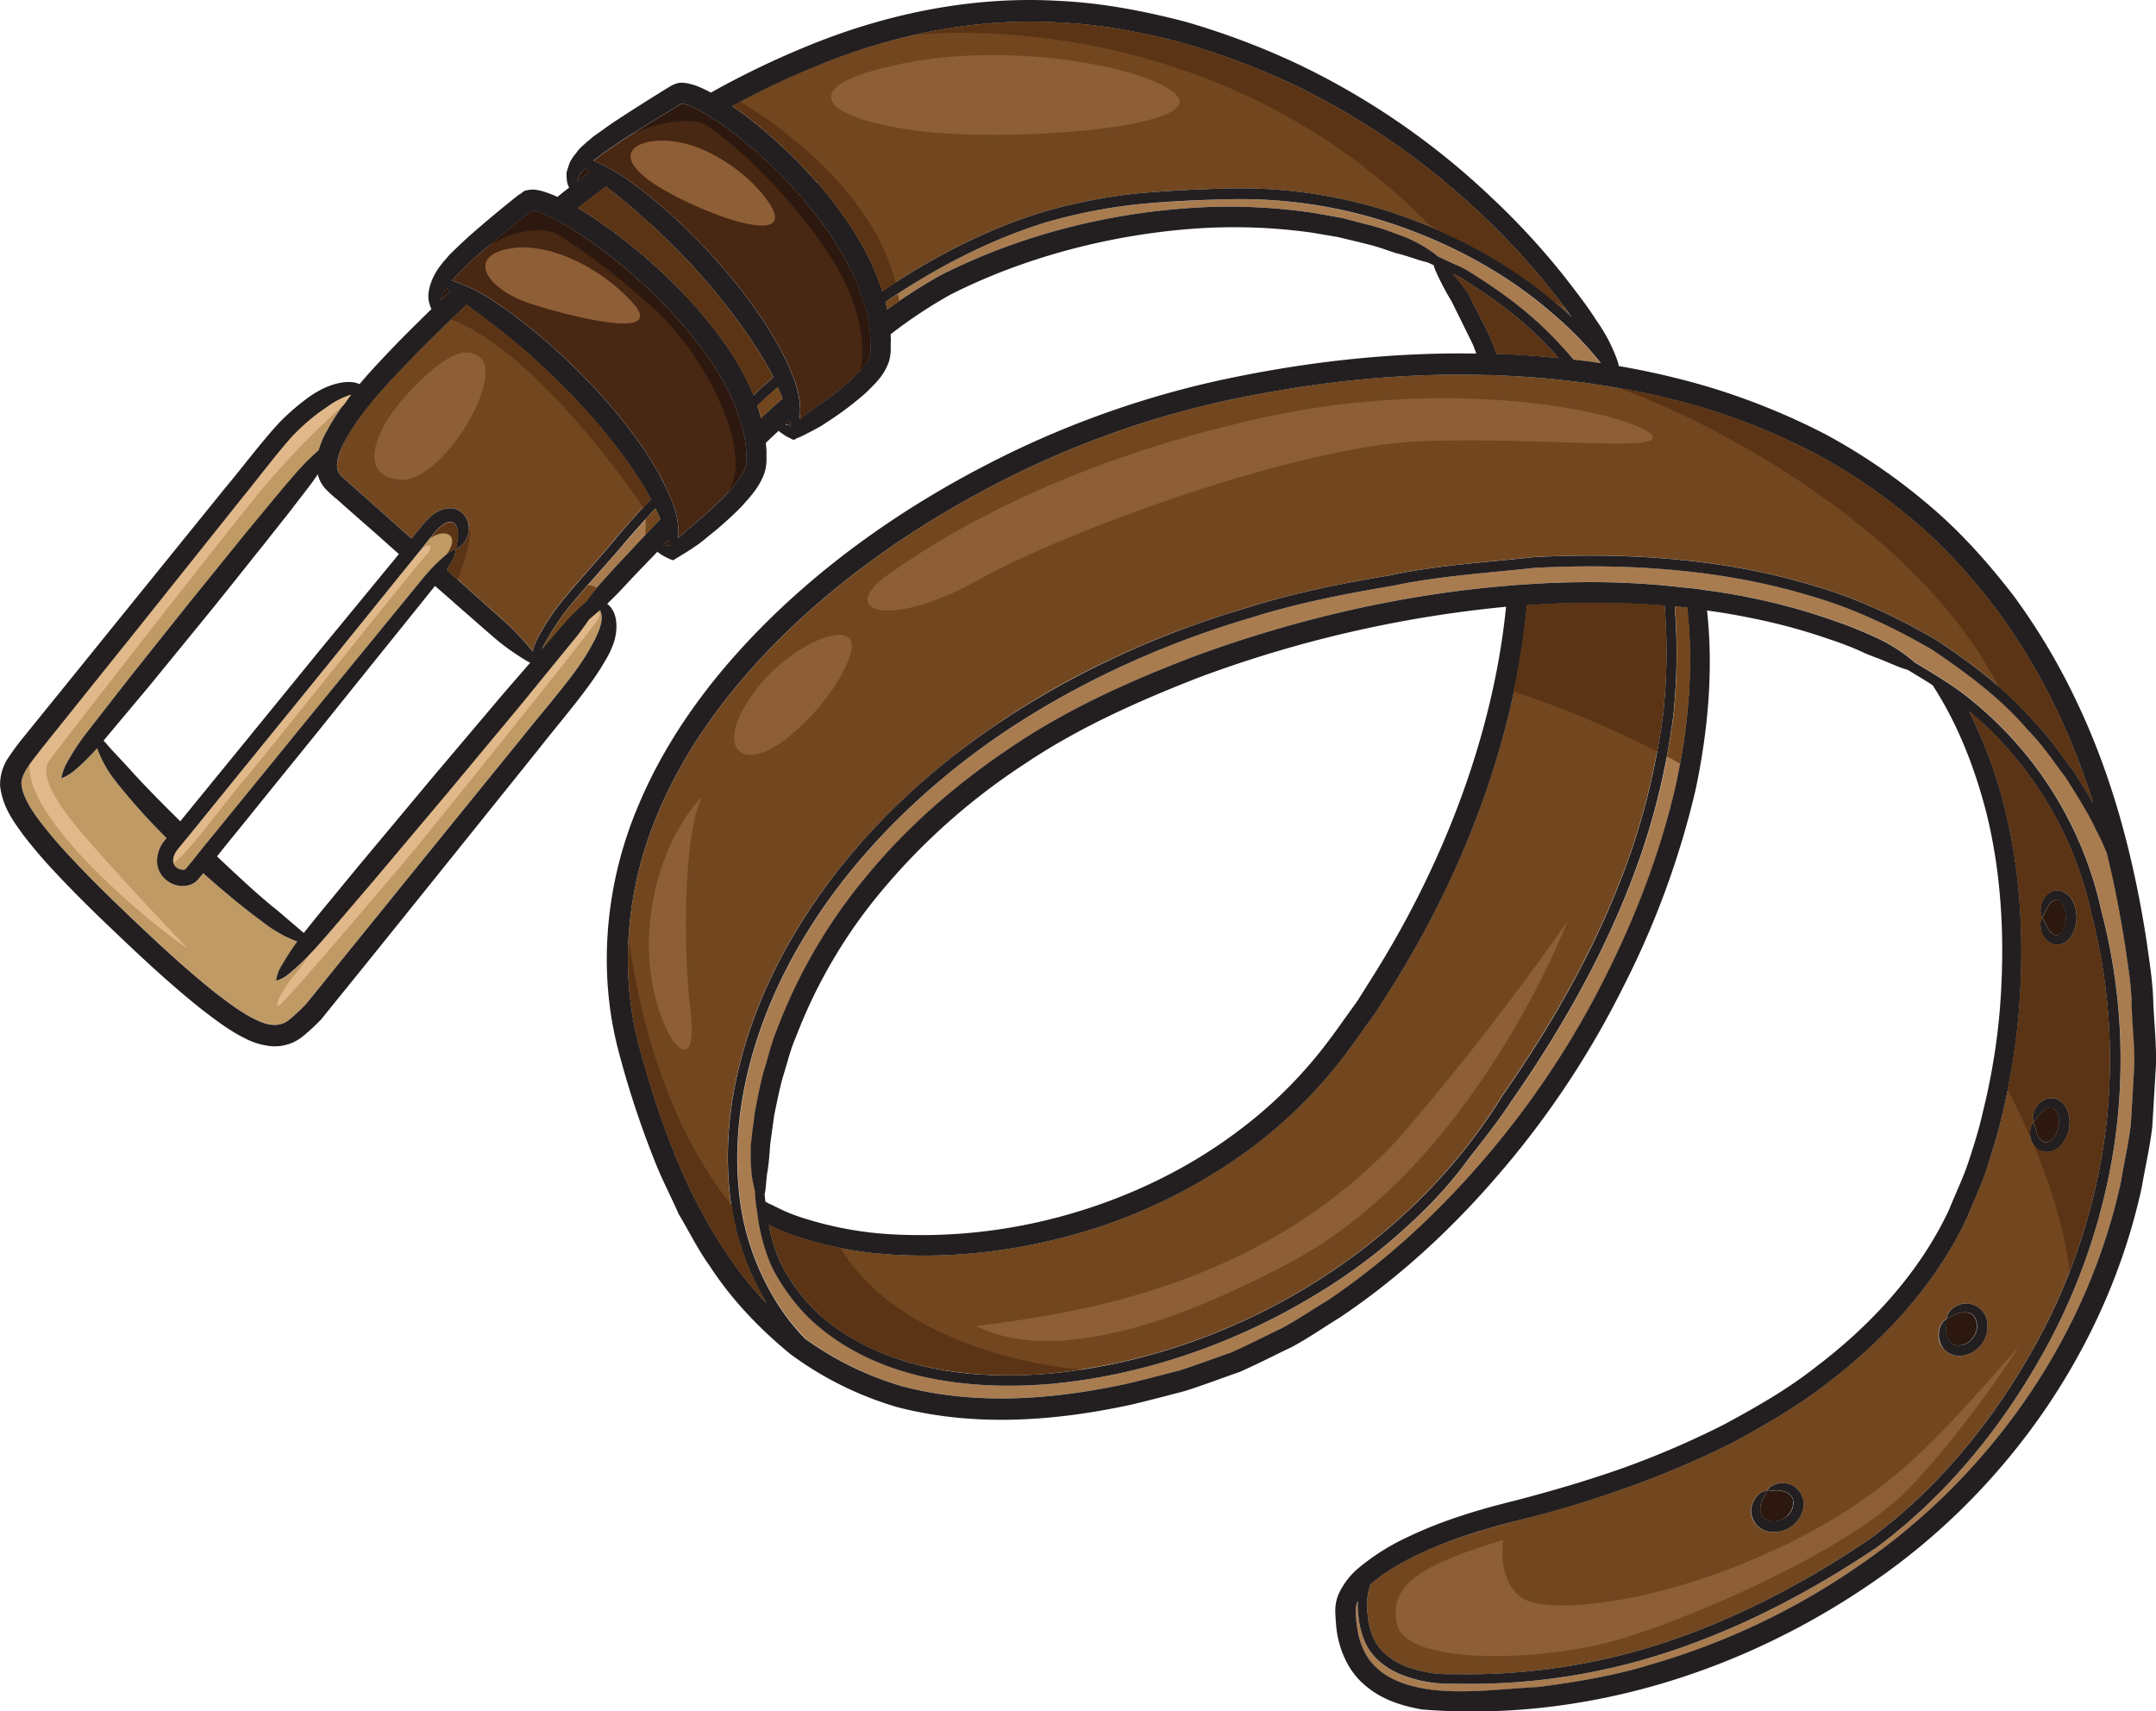
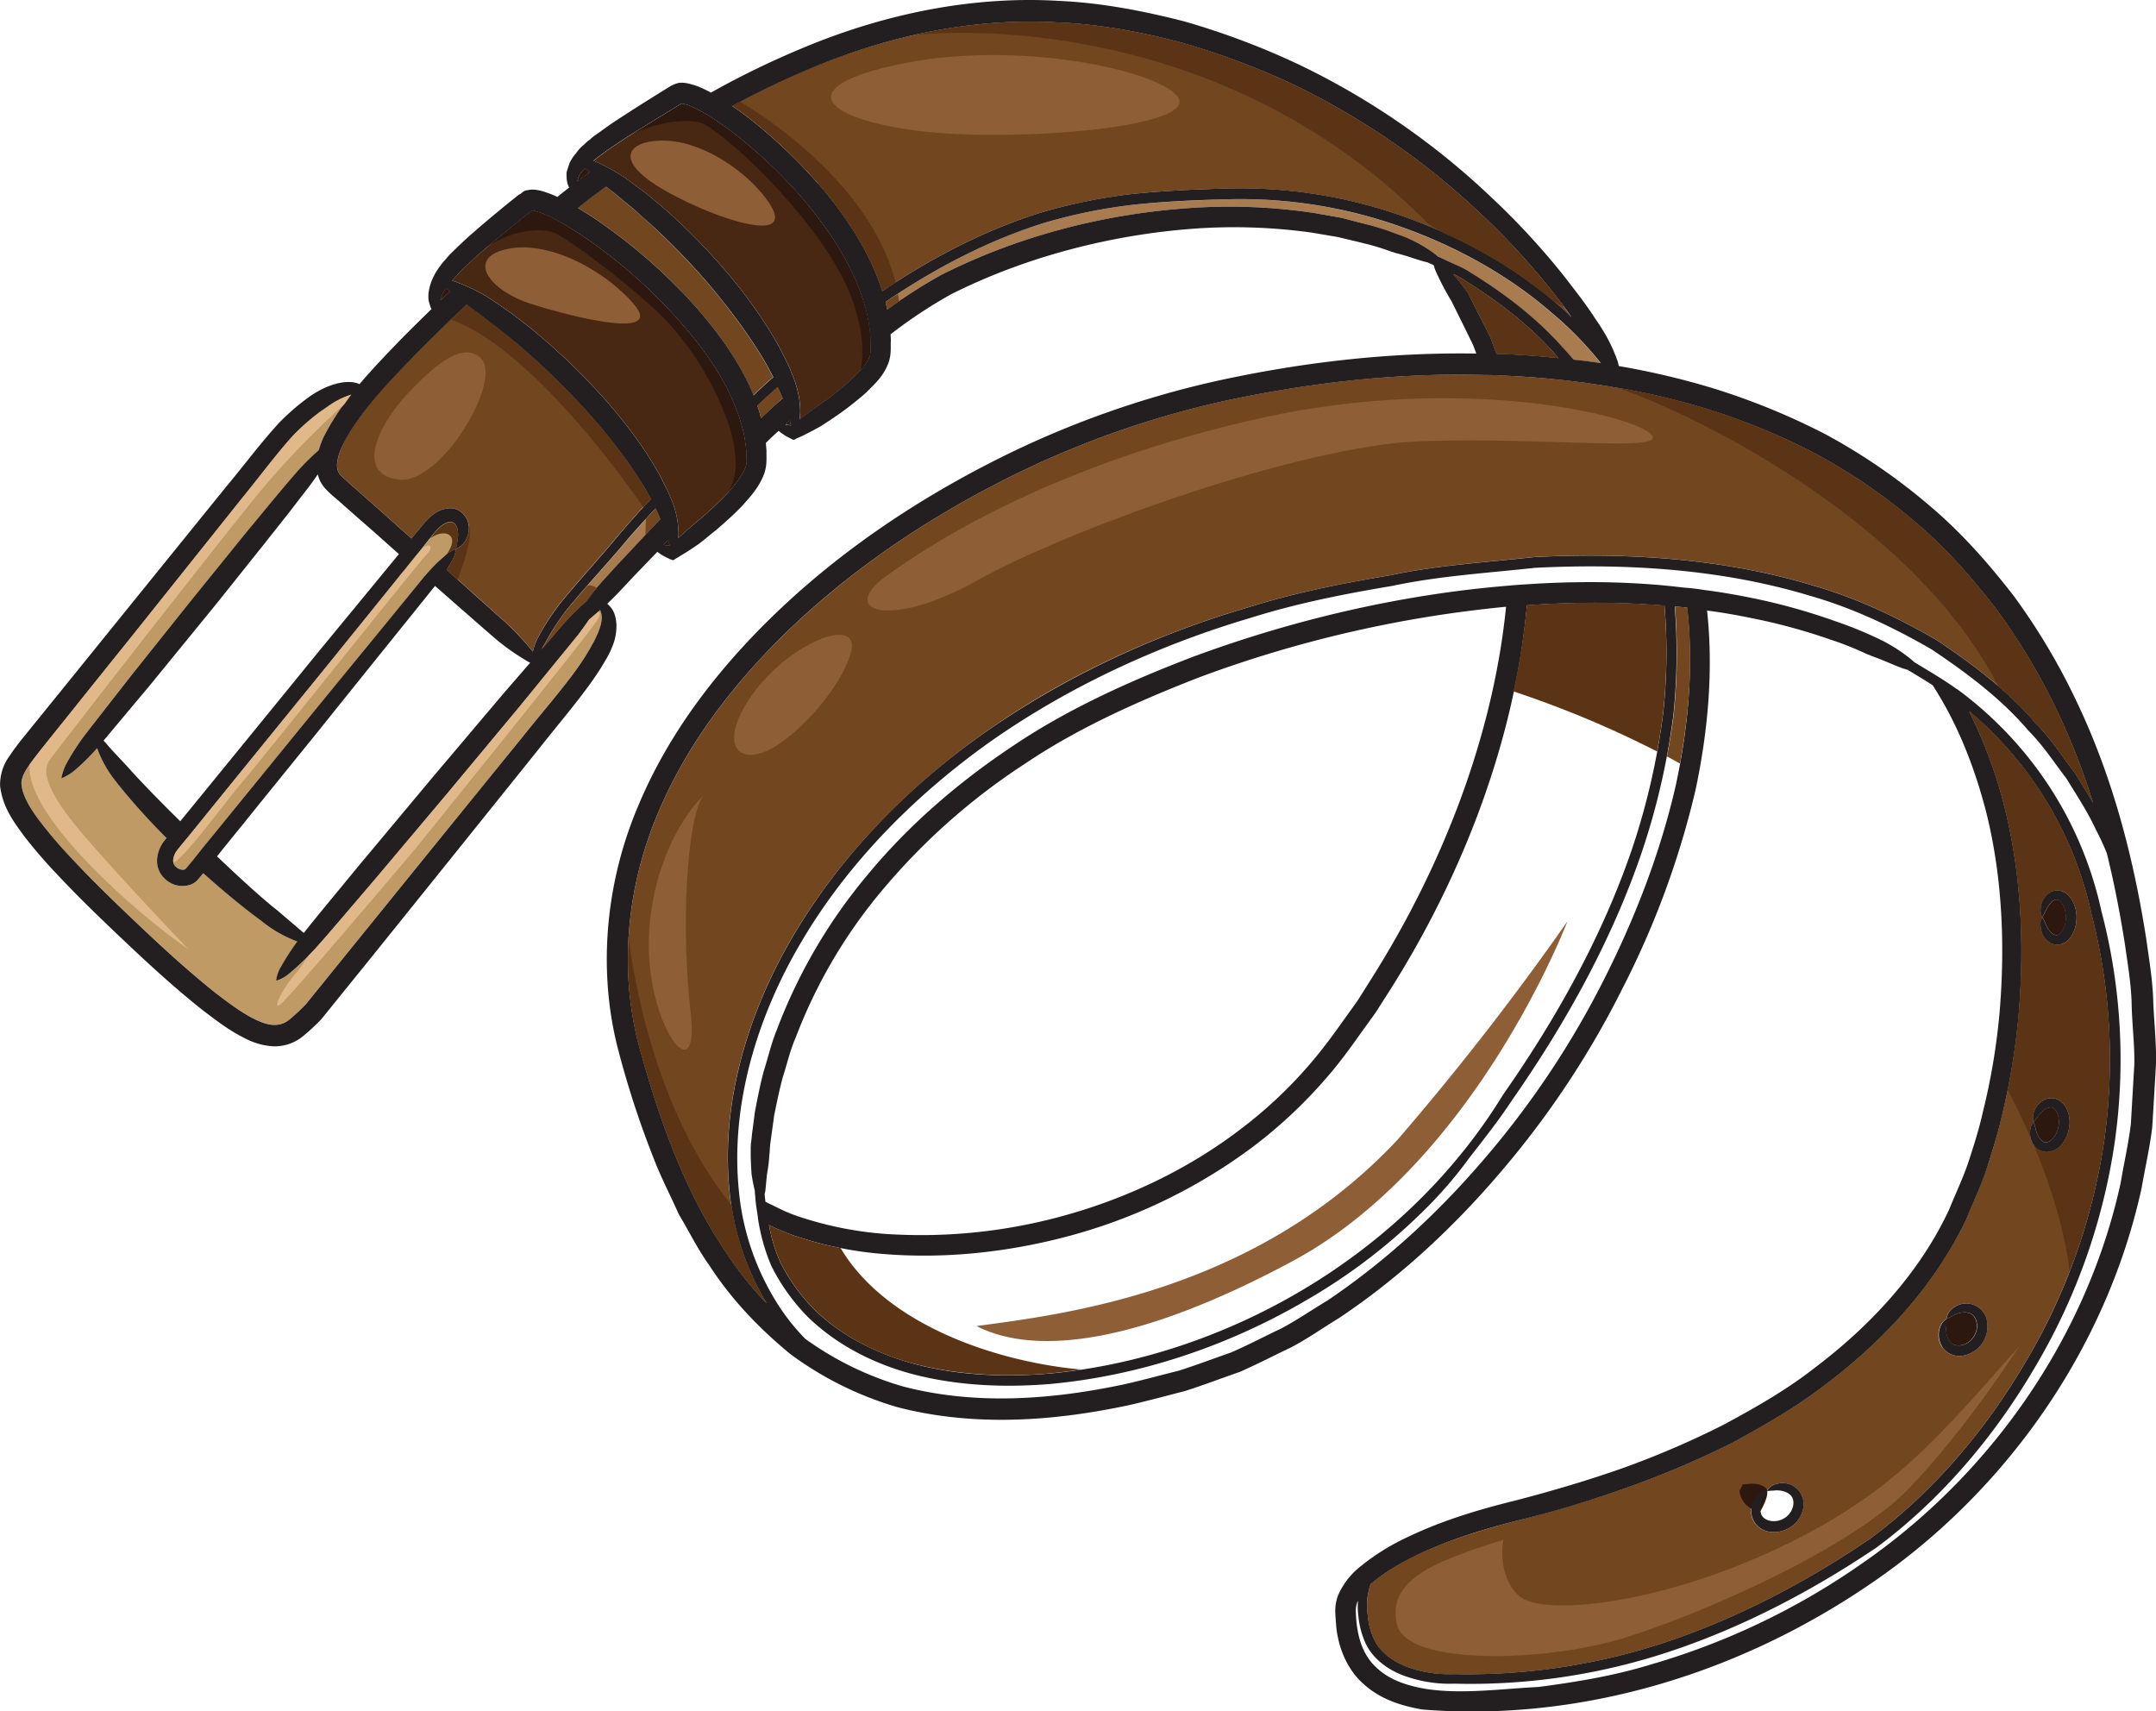
<svg xmlns="http://www.w3.org/2000/svg" viewBox="0 0 813.31 645.5">
  <defs>
    <style>.cls-1{fill:#482713;}.cls-2{fill:#a97c50;}.cls-3{fill:#2c180e;}.cls-4{fill:#c09a64;}.cls-5{fill:#724720;}.cls-6{fill:#231f20;}.cls-7{fill:#5b3415;}.cls-8{fill:#8e5e36;}.cls-9{fill:#e0b889;}</style>
  </defs>
  <title>cái thắt lưng</title>
  <g id="Layer_2" data-name="Layer 2">
    <g id="clothes">
      <path class="cls-1" d="M250.27,205.59h.49a3.78,3.78,0,0,0,1.87.08,11.43,11.43,0,0,1-.57-2C251.49,204.36,250.84,205,250.27,205.59Z" />
      <path class="cls-2" d="M249.13,195.82c-.49-1.22-1.14-2.6-1.79-4-4.56,4.89-9,9.85-13.19,14.82-6.68,7.73-13.52,15.22-19.54,22.47a87.31,87.31,0,0,0-7.82,11.56l-1.14,2c-.44.78-.81,1.46-1.18,2.16,3-3.48,5.88-6.84,8.56-9.94a109.22,109.22,0,0,1,8.3-8.15c1.21-1.66,2.51-3.41,4.1-5.25l1.39-1.62c2-2.2,3.91-4.41,6-6.6,4.64-4.88,9.36-10,14.24-15.22C247.66,197.29,248.39,196.56,249.13,195.82Z" />
      <path class="cls-2" d="M540.93,95.52a17.15,17.15,0,0,1,1.38,1.16c.87.39,1.74.81,2.61,1.19,3.17,1.64,6.67,2.77,9.6,4.88,12.46,7.67,24.68,16.78,35,28.42,1.39,1.46,2.69,3,4.07,4.56,3.42.32,6.84.81,10.26,1.31a130.61,130.61,0,0,0-18.56-19c-15.31-13.36-34.2-24.19-55-31.76A180.49,180.49,0,0,0,463.5,75.16c-11.72.32-23.53.81-35.25,2a199.81,199.81,0,0,0-34.6,7c-21.34,6.68-41.29,17.26-59.6,29.72.24.89.4,1.88.65,2.85a198.75,198.75,0,0,1,20.19-12.94c30.37-15.4,63.58-23.36,95.18-25.4a215.68,215.68,0,0,1,45.59,1.94c3.59.65,7.08,1.23,10.59,1.88,3.41.89,6.75,1.79,10.09,2.61A85.62,85.62,0,0,1,526,88c1,.31,1.87.65,2.77,1A51,51,0,0,1,540.93,95.52Z" />
      <path class="cls-3" d="M296.27,160.08c.24,0,.4.08.65.08a7.62,7.62,0,0,0,1.46.24c-.15-.56-.32-1.21-.48-1.87C297.33,159.09,296.84,159.58,296.27,160.08Z" />
      <path class="cls-2" d="M293.42,146.15c0-.08-.08-.08-.08-.16-2.61,2.37-5.21,4.64-7.65,7a32.29,32.29,0,0,1,1.38,4.72c2.69-2.52,5.37-5,8.14-7.49A34.42,34.42,0,0,0,293.42,146.15Z" />
      <path class="cls-4" d="M218.26,239.25,196,266.54c-8.66,10.41-17.9,21.52-27.14,32.61l-27.33,32.46-12.68,14.84L123,353.3q-2.13,2.38-4.09,4.61a96,96,0,0,1-9.85,9.43,12.91,12.91,0,0,1-4.84,2.64,12.64,12.64,0,0,1,1.76-5.23,99.54,99.54,0,0,1,6.3-9.57,47.24,47.24,0,0,1-11.86-6.38c-.41-.32-.9-.65-1.55-1.22-6.51-4.73-14.33-11.15-22.14-18.16l-1.79,2.13a6.8,6.8,0,0,1-4.24,2.51,9.47,9.47,0,0,1-8.06-2.19,9.14,9.14,0,0,1-3.34-7.65,12.85,12.85,0,0,1,2.69-7c.32-.31.57-.73.9-1.05a243.48,243.48,0,0,1-17.43-19.21c-.73-.9-1.14-1.38-1.54-1.95a43.82,43.82,0,0,1-7.09-12.21c-.07-.23-.07-.42-.12-.63a81.65,81.65,0,0,1-8.84,8.72,19.62,19.62,0,0,1-4.73,2.77,19.29,19.29,0,0,1,1.72-5.22A88.5,88.5,0,0,1,32.19,277c5.2-6.68,11.27-14.45,17.77-22.77l21.46-26.84,21.67-26.67c3.49-4.21,6.86-8.3,10.07-12.18l4.7-5.61q1.85-2.16,3.57-4.14a92.21,92.21,0,0,1,8.88-8.89A42.92,42.92,0,0,1,122,165a92.93,92.93,0,0,1,10.48-16.16,29.67,29.67,0,0,0-8.84,4.46l-2.57,1.76a81.23,81.23,0,0,0-10.7,9.35c-6.28,7-12.77,15.74-19.45,23.9L49,240.94Q38,254.58,26.75,268.67q-5.64,7-11.33,14.14c-3.81,5-7.79,9.52-7.29,13.32.41,4.31,3.69,9.53,7.25,14.14A177.78,177.78,0,0,0,27.21,324c8.39,8.94,17.38,17.54,26.38,26.06s18.2,16.87,27.72,24.46c4.79,3.66,9.66,7.4,14.69,9.87,2.49,1.18,5,2.18,7.18,2.2a8.45,8.45,0,0,0,6-2,66.61,66.61,0,0,0,6.25-5.82L120.9,372q5.73-7.11,11.41-14.12,11.35-14,22.41-27.67c14.73-18.16,29-35.72,42.48-52.35,6.69-8.4,13.53-16.25,19.38-24.14q2.19-3,4.12-6l1.81-3,.85-1.59a17.54,17.54,0,0,0,.95-1.73c2.29-4.58,3.26-8.09,2.35-10.57-.08-.27-.17-.51-.26-.78-1.51,1.37-2.84,2.53-4.1,3.56C221.1,235.39,219.78,237.23,218.26,239.25Z" />
      <path class="cls-1" d="M327.78,122.29v-.23c-.25-1.15-.41-2.2-.65-3.34a39.37,39.37,0,0,0-1.14-4.15c-4.15-14.17-13.19-27.93-23.54-40a180.9,180.9,0,0,0-24-23,121.38,121.38,0,0,0-10.1-7.25c-.81-.48-1.55-1-2.27-1.39a51.1,51.1,0,0,0-5.95-3,.67.67,0,0,1-.33-.16,14,14,0,0,0-2.12-.57c-.73-.08-.4-.18-.57-.08-7.57,4.63-14.16,8.69-20.18,12.37-2.93,1.87-5.54,3.74-8.15,5.45l-3.9,2.93c-.33.25-.66.57-1,.81a17.75,17.75,0,0,1,2.61,1.14,77.36,77.36,0,0,1,7.81,4.31,10.21,10.21,0,0,1,1.06.66c2.11,1.47,5.54,4.07,8.63,6.35,3,2.61,6.35,5.21,9.52,8.15a237.53,237.53,0,0,1,19.06,19.54c10.09,11.56,19.29,24.9,24.58,36.46a26.4,26.4,0,0,1,1.63,3.91,14.49,14.49,0,0,1,1,2.46,12.29,12.29,0,0,1,.57,1.78,33.33,33.33,0,0,1,1.55,9.44,17,17,0,0,1-.25,3.1.29.29,0,0,1-.08.24c1.47-1,3-2.19,4.64-3.42l2-1.46c1.54-1.07,3.09-2.11,4.64-3.26a107,107,0,0,0,8.95-7.49c2.77-2.61,5.7-5.95,6.43-8.55a9.79,9.79,0,0,0,.17-2v-.08c.08-1.13,0-2.35.08-3.42A56.35,56.35,0,0,0,327.78,122.29Z" />
      <path class="cls-1" d="M280.64,163.91c-.33-1.64-.82-3.26-1.31-4.9a38.27,38.27,0,0,0-1.38-4.07c-5.21-14.25-15.55-27.67-26.87-39.48a193,193,0,0,0-27-23.44,145.43,145.43,0,0,0-12.7-8.24c-.33-.16-.73-.4-1.06-.56a42.16,42.16,0,0,0-6.51-3,2.1,2.1,0,0,0-.57-.15,10.85,10.85,0,0,0-2.12-.58c-.49-.08-.16-.16-.49,0-7.08,5.62-13.19,10.59-18.56,15.14-2.61,2.29-5,4.48-7.24,6.6-.73.73-1.47,1.54-2.12,2.27l-1.06,1.15a14.42,14.42,0,0,0-1.06,1.22c.24.08.49.16.82.24.56.18,1.13.41,1.7.65a60,60,0,0,1,7.82,3.6,33.92,33.92,0,0,1,3,1.7c2.12,1.3,5.86,4,9.12,6.19,3.26,2.52,6.76,5.13,10.18,8.06a239.73,239.73,0,0,1,20.52,19.46,193.77,193.77,0,0,1,17.91,21.9c2.6,3.65,4.88,7.57,7,11.14.74,1.4,1.38,2.69,2,4l.74,1.48a16.9,16.9,0,0,1,1,2.12c.48,1.05.81,2,1.13,2.69a9.86,9.86,0,0,1,.57,1.54,31.63,31.63,0,0,1,1.8,9.19,13.84,13.84,0,0,1-.08,3.18c1.13-1,2.35-2.11,3.58-3.26,2-1.7,4.23-3.58,6.43-5.45,3-2.69,6-5.46,8.88-8.54,2.68-3.11,5.45-6.6,6.59-9.78a4,4,0,0,0,.16-1.78c.08-1.07.08-2.45.08-3.76A60.38,60.38,0,0,0,280.64,163.91Z" />
      <path class="cls-5" d="M218,78.42c3.58,2.12,7.16,4.47,10.66,7a206,206,0,0,1,28.25,24.34c11,11.57,21.34,24.67,27.28,39.33,2.44-2.37,4.89-4.64,7.41-6.84-5.3-10.75-15-24.18-25.24-36.16-5.87-6.76-12.13-13.18-18.24-19-3-2.93-6.19-5.53-9-8.14-2.86-2.35-5.54-4.55-8-6.58-.9-.66-1.79-1.39-2.61-2-1.22.89-2.44,1.78-3.66,2.69C222.59,74.83,220.31,76.63,218,78.42Z" />
      <path class="cls-1" d="M169.42,109.59a6,6,0,0,1-1.06-1,13.31,13.31,0,0,0-2.2,4.64c1.22-1.14,2.36-2.27,3.59-3.42A.82.82,0,0,1,169.42,109.59Z" />
      <path class="cls-5" d="M308.65,69.21c10.25,12,19.45,25.65,24.18,40.63C351,97.55,371,87,392.42,80.28a204.61,204.61,0,0,1,35.42-7.16c11.89-1.22,23.77-1.71,35.5-2a183.33,183.33,0,0,1,68.39,11.4c21.17,7.81,40.46,18.88,56.1,32.57,1.7,1.46,3.5,3,5,4.63-2.45-3.58-5.22-7.08-8-10.58a266.43,266.43,0,0,0-27.12-29.23,279.21,279.21,0,0,0-70.67-48.37A283.26,283.26,0,0,0,444.69,15.8C429.88,12,414.57,9.12,399,8.47c-31-1.78-62.77,4.64-92.09,16.77a305.05,305.05,0,0,0-30.69,14.67c2.44,1.62,4.88,3.42,7.25,5.29A193.89,193.89,0,0,1,308.65,69.21Z" />
      <path class="cls-1" d="M222.34,65A15.22,15.22,0,0,0,221,63.76l-.24-.24c-1.72,1.62-2.69,3.17-2.85,4.8l2.19-1.71A20,20,0,0,1,222.34,65Z" />
      <path class="cls-4" d="M170.8,197.11a2,2,0,0,0-1.05-.16c-1.63,0-4,1.8-5.79,4-1.54,1.88-3.09,3.84-4.63,5.79s-3.1,3.9-4.73,5.85c-1,1.15-1.87,2.37-2.85,3.5-8.46,10.52-17.42,21.58-26.7,33.06C108.2,269.91,90.28,291.89,72.37,314c-1.71,2.11-3.5,4.23-5.21,6.35-.08.07-.16.25-.25.33-2,2.69-2.11,5.12-.32,6.5a3.75,3.75,0,0,0,2.85.91,1.34,1.34,0,0,0,.73-.42l1.88-2.27a.88.88,0,0,1,.16-.17c1.71-2.12,3.42-4.31,5.13-6.43,3.17-3.83,6.35-7.74,9.44-11.56,9.77-12,19.38-23.77,28.66-35.17,16.28-19.94,31.59-38.52,44.7-54.64a12.34,12.34,0,0,0,1-1.13c1.46-1.64,2.84-3.1,4.15-4.33s2.28-2,3.17-2.84a9.41,9.41,0,0,1,3.59-2c0-.24.4-1.78.65-3.82C173.08,201.28,172.68,197.77,170.8,197.11Z" />
      <path class="cls-5" d="M127.25,176.52a4.88,4.88,0,0,0,1.3,2.77c.73.81,2.36,2.11,3.58,3.33,5.37,4.73,10.59,9.37,15.79,14,2.45,2.19,4.89,4.39,7.33,6.5l4.73-5.69c2.28-2.53,5-5.46,9.68-5.7,1.55,0,1.55.08,1.72.16l.56.16a4.36,4.36,0,0,1,1.14.49,7.7,7.7,0,0,1,3.83,6.84,9.4,9.4,0,0,1-1.55,5,7.76,7.76,0,0,1-3.33,2.69,10.71,10.71,0,0,1-1.23,4c-.65,1.07-1.38,2.37-2.28,3.83,3.19,2.85,6.44,5.7,9.53,8.54,4.31,3.84,8.47,7.59,12.62,11.25l1.55,1.46a105.56,105.56,0,0,1,8.79,9.6h0a22,22,0,0,1,1.63-4.72l.24-.47.9-1.64a90.15,90.15,0,0,1,8.06-12.06c6.27-7.65,12.86-14.8,19.54-22.71,4.48-5.37,9.2-10.67,14.17-16a8.86,8.86,0,0,0-.41-.81c-1-1.62-1.87-3.26-2.85-5-2.2-3.26-4.4-6.84-7-10.26a224.88,224.88,0,0,0-17.5-20.93c-6.35-6.75-13.11-13.2-19.7-19-3.26-2.84-6.6-5.45-9.69-8-3-2.27-5.78-4.47-8.38-6.42-1.47-1-2.77-2-4-2.94-6.92,6.51-13.59,13.11-20.19,19.7-10.25,10.59-20.75,21.58-26.7,33.63C127.82,171.22,126.92,174.32,127.25,176.52Z" />
      <path class="cls-5" d="M586.77,133.78c-10.1-11.41-22-20.36-34-27.85a27.65,27.65,0,0,0-4.54-2.53c1.6,1.91,3.32,4.12,5.19,6.6a6.2,6.2,0,0,1,.56,1l1.14,2.11c2.28,4.63,4.73,9.27,7.09,14.08.73,2,1.55,4.16,2.36,6.28,7.82.23,15.55.81,23.37,1.62C587.5,134.59,587.17,134.19,586.77,133.78Z" />
-       <path class="cls-2" d="M801.71,356.29c-1.77-11.48-4-22.93-6.79-34.23a90.07,90.07,0,0,0-4.19-9.12c-3.07-6.68-7.2-12.89-11.14-19.33-4.62-6-8.78-12.5-14.3-18-10.1-11.92-23-21.6-36.54-30.68-14.15-8.16-29.29-15.47-45.67-20.15-32.61-9.92-68.27-12.42-104.05-10.6-17.84,2-35.93,3-53.76,6.82-17.91,3-35.85,6.52-53.24,12-34.94,10.28-68.38,25.83-97.75,46.32-29.22,20.61-54.38,46.31-71.71,75.65-17.31,29.15-26.74,62.24-23.83,93.22a96.48,96.48,0,0,0,13.9,42.38,79,79,0,0,0,11.49,14.61A120.5,120.5,0,0,0,340.64,523c27.36,7.15,56.26,5,83.7-.82,6.92-1.55,13.68-3.43,20.52-5.13,6.59-2.11,13.1-4.57,19.62-6.84,6.35-2.76,12.54-6,18.72-8.95,6.11-3.18,11.81-7.17,17.67-10.67,22.88-15.39,43-34.29,60.41-54.88A335.45,335.45,0,0,0,605.41,369c11.89-23.53,21.17-47.95,26.87-72.87,4.8-22.39,6.76-45,4.24-66.92-1.55-.16-3.1-.33-4.65-.41a225.39,225.39,0,0,1-.48,40.55,267.54,267.54,0,0,1-11.65,51.2c-11.32,33.63-28.9,65.31-49.42,94.7-5,7.49-10.5,14.48-16,21.58a155.78,155.78,0,0,1-17.67,20.35,216,216,0,0,1-42.41,32.49c-30.46,18.06-64.32,29.31-98,32.39-16.85,1.39-33.71.73-49.67-3.16s-30.77-11.32-42-22.4a75.67,75.67,0,0,1-13.51-19,73.68,73.68,0,0,1-5-17.67c-.16-1.38-.41-2.69-.57-4.07s-.4-3-.49-4.49a20.16,20.16,0,0,1-.16-2.19c-.08-.08-.08-.08-.08-.16-.33-1.64-.82-3.67-1.14-6-.16-2.29-.33-5-.33-7.82v-2.51c.09-.26,0-1.15.17-1.72l.4-3.75c.33-2.51.66-5,1-7.65,1-5,2-10.26,3.34-15.38,1.63-5.06,2.77-10.35,4.88-15.47a201.6,201.6,0,0,1,34.61-59c15.22-18.32,33.95-34.6,54.71-48.37,20.67-13.92,44-24.33,67.41-33.38,38.84-14.41,79.55-23.69,119.11-26.94,2.53-.25,5.13-.41,7.66-.57q9-.62,17.83-.73a308.31,308.31,0,0,1,32.73,1.13c1.38.17,2.68.25,4.07.41l4.32.49c2.52.16,5,.48,7.49.89,6.51.82,12.94,2,19.21,3.26a231.17,231.17,0,0,1,30.53,8.62A149.29,149.29,0,0,1,706.78,240c1.05.48,2,1,3.09,1.47a60.08,60.08,0,0,1,11.56,7.57c.24.22.41.41.63.61l.35.2c.49.33,1,.57,1.46.9,4.73,2.85,9.53,5.69,14.33,9.11h.08a136.68,136.68,0,0,1,14.82,12.53,140.5,140.5,0,0,1,39.65,71.24,220.66,220.66,0,0,1,5,87.29A232,232,0,0,1,767.51,516c-15.38,26.21-35.5,49.9-59.68,67.81-24.91,16.77-51.21,30.37-78.32,39.32a238,238,0,0,1-80.93,12A49.77,49.77,0,0,1,529.12,632c-6.1-2.35-11.88-6.75-14.41-13a32.65,32.65,0,0,1-2.28-9.27,27,27,0,0,1-.16-5.71,1,1,0,0,0-.24.41,9.28,9.28,0,0,0-.58,3.74c.09,1.72.17,3.42.41,5.06.82,6.58,3.26,12.53,8.07,16.52,4.64,4.15,11.15,6.27,17.9,7.41,13.52,2.12,28.26,0,42.58-.73,14.34-1.88,28.67-4.23,42.59-8.55a269,269,0,0,0,78.89-37.69c48.61-33.3,85.32-85.33,98.11-143.95,1.22-7.41,2.93-14.74,3.83-22.15l1.38-22.55c.16-7.48-.73-15.07-1-22.56S802.77,363.86,801.71,356.29Z" />
      <path class="cls-5" d="M517,597.7c-.08.31-.24.57-.33.89a1.06,1.06,0,0,0-.08.49L516.1,601a25.61,25.61,0,0,0-.17,8.3,26.88,26.88,0,0,0,2,8.31c2.12,5.13,6.92,8.87,12.45,11.07a46.34,46.34,0,0,0,18.16,2.86,236.45,236.45,0,0,0,79.71-12c26.62-8.87,52.84-22.47,77.1-39,23.69-17.43,43.48-40.8,58.62-66.51a227.36,227.36,0,0,0,29.72-83.63,218.88,218.88,0,0,0-4.81-85.73,137.66,137.66,0,0,0-38.42-69.44,100.25,100.25,0,0,0-7.66-6.86,174,174,0,0,1,13.44,36.48c6.18,24.84,7.41,51.05,5.29,77.11a259.42,259.42,0,0,1-6.43,39.17c-1.47,6.5-3.42,12.86-5.54,19.28s-5.05,12.55-7.57,18.9c-11.64,24.82-30.78,45.82-52.92,62.6-11,8.56-23.12,15.55-35.42,22.23a345.08,345.08,0,0,1-38.84,16.61c-13.27,4.79-26.94,8.87-40.62,12.38s-27,7.41-39.65,13.42c-6.19,3-12.3,6.52-17.18,10.75C517.24,597.46,517.15,597.54,517,597.7ZM769.78,343.35a7.83,7.83,0,0,1,3.76-6.83,3.67,3.67,0,0,1,1.3-.47c2.39-.7,5.26.89,6.54,3a12.49,12.49,0,0,1,2,7,13.12,13.12,0,0,1-1.89,7c-1.15,2.06-3.89,3.78-6.33,3.24a4,4,0,0,1-1.68-.57c-3.46-2.12-3.57-5.23-3.72-6.89a4.27,4.27,0,0,1,.72-2.75A5.28,5.28,0,0,1,769.78,343.35Zm-3.86,82.54a4.56,4.56,0,0,1,1.18-2.59,6,6,0,0,1-.13-2.81,7.92,7.92,0,0,1,5-6,6,6,0,0,1,1.3-.25c2.45-.35,5.21,1.49,6.29,3.86a11.85,11.85,0,0,1,.94,7.6,12.59,12.59,0,0,1-3.44,6.75c-1.78,1.82-4.91,2.73-7.14,1.67a4.45,4.45,0,0,1-1.48-.88A7.94,7.94,0,0,1,765.92,425.89Zm-33.67,73.72a4.36,4.36,0,0,1,2-2,5.78,5.78,0,0,1,1-2.66,8.39,8.39,0,0,1,7-3.26l1.21.23a8,8,0,0,1,5.89,5.58,11.26,11.26,0,0,1-8.74,13.88,7.84,7.84,0,0,1-7.58-2.73,14,14,0,0,1-.9-1.29A8.42,8.42,0,0,1,732.25,499.61Zm-68.44,63.85a4.43,4.43,0,0,1,2.68-1,5.63,5.63,0,0,1,2-2,8.34,8.34,0,0,1,7.7-.09l1,.7a8,8,0,0,1,3.08,7.51,10.9,10.9,0,0,1-4.92,7.51,11.05,11.05,0,0,1-8.75,1.57,7.85,7.85,0,0,1-5.79-5.62c-.15-.68-.24-1.11-.29-1.53A8.44,8.44,0,0,1,663.81,563.46Z" />
-       <path class="cls-5" d="M575.94,228.3a7.06,7.06,0,0,1-.09,1.38c-4.72,49.26-23.6,99.74-51.69,144l-5.3,8.3-5.78,8c-3.74,5.38-7.65,10.66-12,15.71a180.47,180.47,0,0,1-28.66,27A204.47,204.47,0,0,1,404.07,466c-23.94,6.51-48.12,8.88-70.84,7a137.49,137.49,0,0,1-32.65-6.6c-2.6-.81-5-1.94-7.57-2.92l-2.93-1.47a60.4,60.4,0,0,0,4.24,14,69.68,69.68,0,0,0,12.78,17.83c10.66,10.49,24.91,17.59,40.38,21.24s31.84,4.41,48.36,3c66-6.11,133.77-44.13,171.14-105.29,20.35-29.05,37.78-60.49,48.93-93.54a266.87,266.87,0,0,0,11.48-50.48,215.61,215.61,0,0,0,.49-40.46,323.89,323.89,0,0,0-33.46-1C588.32,227.57,582.13,227.82,575.94,228.3Z" />
-       <path class="cls-3" d="M664.05,570.14c.06.24.13.46.23.84.68,2.74,5.35,4.1,8.88,1.7s4.32-7.2,1.9-8.92l-.55-.44a8.86,8.86,0,0,0-5.4-1c-1.51.06-2.6.22-2.62.16a13.33,13.33,0,0,1-1.19,2.35A8.61,8.61,0,0,0,664.05,570.14Z" />
+       <path class="cls-3" d="M664.05,570.14s4.32-7.2,1.9-8.92l-.55-.44a8.86,8.86,0,0,0-5.4-1c-1.51.06-2.6.22-2.62.16a13.33,13.33,0,0,1-1.19,2.35A8.61,8.61,0,0,0,664.05,570.14Z" />
      <path class="cls-3" d="M734.16,500.23a8.61,8.61,0,0,0,1,5.38l.56.66c1.75,2.23,6.56,1.57,8.79-2.08,2.4-3.61,1-8.34-1.92-8.92l-.68-.17a8.76,8.76,0,0,0-5.34,1.29c-1.36.68-2.29,1.25-2.34,1.22A12,12,0,0,1,734.16,500.23Z" />
      <path class="cls-2" d="M770.54,430.47c.18.08.33.29.64.31,1.64.77,4.76-2,5.3-5.78.82-3.75-1.06-7.5-3-7.28-.25,0-.42.1-.58.1-1.84.37-3.27,2.25-4.14,3.41s-1.65,2.07-1.65,2.07a15.34,15.34,0,0,1,.82,2.53C768.23,427.24,769,429.47,770.54,430.47Z" />
      <path class="cls-2" d="M775,352.57a1.15,1.15,0,0,0,.63.16c1.49.4,3.8-3,3.66-6.66.15-3.69-2.12-7.14-3.74-6.64-.22,0-.36.13-.5.16-1.67.66-2.72,2.85-3.36,4.14s-1.23,2.35-1.23,2.35a14.34,14.34,0,0,1,1.25,2.35C772.23,349.77,773.39,351.92,775,352.57Z" />
      <path class="cls-5" d="M275.09,448.55c-3.08-32,6.55-65.81,24.12-95.55,17.6-29.93,43.13-56.07,72.74-77s63.62-36.56,98.92-46.91c17.58-5.54,35.68-9.07,53.71-12.12,17.94-3.82,36.21-4.88,54.2-6.85,36.14-1.82,72.28.71,105.47,10.84,16.66,4.77,32.12,12.26,46.56,20.63,13.83,9.3,27,19.25,37.31,31.45,5.63,5.66,9.88,12.32,14.57,18.45,2.34,3.84,4.67,7.64,6.89,11.48a264.89,264.89,0,0,0-13.19-34.06,236.94,236.94,0,0,0-23.29-39.07c-9.2-12-19.29-23.46-30.94-33.22A211.48,211.48,0,0,0,684.55,171a244.49,244.49,0,0,0-42.26-17.26c-8.3-2.45-16.68-4.56-25.15-6.2l-1.38-.24a38.6,38.6,0,0,0-4.16-.73c-.24-.08-.49-.08-.73-.16-3.26-.57-6.52-1.14-9.78-1.56-1.78-.31-3.49-.56-5.28-.73-9.37-1.21-18.81-2-28.26-2.43-2.52-.16-5.13-.25-7.73-.25-33.3-.9-66.93,3-99.33,10.09A351.67,351.67,0,0,0,374.92,183c-26.95,14-52.19,31.18-74.25,51.7-21.9,20.51-40.88,44.52-52.35,71.81-11.57,27.11-14.74,57.55-7.82,85.89,7.57,28.33,17.42,56.67,33.7,80.52a128.32,128.32,0,0,0,14.92,18.59A99.62,99.62,0,0,1,275.09,448.55Z" />
      <path class="cls-6" d="M812.29,378.27c-.16-7.89-1.46-15.46-2.52-23.2-4.72-30.62-12.54-61.15-26-89.56a242.45,242.45,0,0,0-24-40.54c-9.61-12.47-20.11-24.34-32.24-34.52a224.16,224.16,0,0,0-39.08-26.72A259.19,259.19,0,0,0,644.66,146a293.87,293.87,0,0,0-34-7.91h0a17,17,0,0,0-.57-2.19,60.62,60.62,0,0,0-6.1-12.37c-.65-1.07-1.39-2.12-2.12-3.18-3.42-5.37-7.41-10.42-11.48-15.71a277.27,277.27,0,0,0-27.6-30,282.67,282.67,0,0,0-72.38-50.08A285.17,285.17,0,0,0,446.73,8.07c-15.23-3.91-31-7-47.31-7.74C367-1.61,334.05,5.15,303.84,17.68a328.24,328.24,0,0,0-35.66,17.25,50.44,50.44,0,0,0-5.13-2.43,28,28,0,0,0-4.15-1.15,10.72,10.72,0,0,0-2.85-.08,12.61,12.61,0,0,0-3,1.15c-7.66,4.72-14.25,8.87-20.19,12.78-2.94,1.86-5.7,4-8.39,5.85a12.41,12.41,0,0,0-1.87,1.55l-1,.74-1.3,1.21a14.86,14.86,0,0,0-3,3.26,17.07,17.07,0,0,0-2.36,3.5c-.48,1.3-.89,2.61-1.22,3.76a20.34,20.34,0,0,0,.17,3.33,7.85,7.85,0,0,0,.81,2.36c-1.47,1.14-2.93,2.29-4.4,3.5h-.08a33.54,33.54,0,0,0-3.82-1.55,20.28,20.28,0,0,0-4.48-1.14,9,9,0,0,0-3.26.25c-1.22,0-2,1.39-2.85,1.55-7.16,5.69-13.27,10.82-18.64,15.55-2.77,2.45-5.22,4.88-7.58,7.17-.81.89-1.54,1.86-2.36,2.69l-1.06,1.38c-3.74,4.8-5.53,11-4.07,14.64a7.75,7.75,0,0,0,.66,1.8c-4.24,4.15-8.47,8.3-12.54,12.45-5,5.23-10,10.39-14.6,15.86-.26-.11-.5-.22-.78-.32-3.82-1.26-9.46,0-14.69,2.91l-1,.57-.5.29-1.54,1a86.93,86.93,0,0,0-11.74,10.05c-7.27,7.93-13.18,16-20.14,24.31L42.76,236.2q-11,13.63-22.4,27.7L8.94,278c-1.95,2.38-3.67,4.67-5.61,7.55a18.18,18.18,0,0,0-3.29,11c1,8.05,5.12,13.41,8.84,18.56a183.86,183.86,0,0,0,12.38,14.42C29.87,338.77,38.91,347.4,48,356s18.37,17.05,28.27,24.92c5.07,3.85,10.06,7.76,16.14,10.77a26.42,26.42,0,0,0,10.41,3A16.77,16.77,0,0,0,114,391.13a73.87,73.87,0,0,0,7.2-6.64l6-7.43Q132.93,370,138.58,363l22.3-27.71c14.63-18.21,28.77-35.81,42.17-52.51,6.59-8.4,13.4-16.32,19.48-24.68,1.5-2.1,2.94-4.23,4.32-6.41l2-3.36,1-1.85c.33-.71.67-1.39.93-2.12,2.48-5.47,2.37-12.26-.54-15.43a9.7,9.7,0,0,0-1.18-1.15c.52-.51,1-1,1.59-1.55l1.54-1.54c2-2,4-4.23,6-6.35,3.17-3.34,6.43-6.68,9.77-10.17.48.32,1,.73,1.62,1.13.41.25.74.41,1.14.65.66.33,1.39.65,2,1,.41.08.81.32,1.22.4l1.06-.65c.65-.4,1.38-.81,2.11-1.31,2-1.12,4.16-2.59,6.52-4.22l2-1.55c1.55-1.3,3.17-2.61,4.8-3.91,3.18-2.77,6.43-5.61,9.61-8.95,3-3.42,6.35-6.84,8.38-12.45,1-3.34.66-5.71.73-8.22-.07-1-.16-2-.24-3,1.55-1.54,3.18-3.08,4.81-4.56a16.2,16.2,0,0,0,1.87,1.38,9.36,9.36,0,0,0,1.14.74c.65.33,1.3.65,2,1,.82.66,1.47-.24,2.28-.49a21.22,21.22,0,0,0,2-.89c2.11-1.07,4.47-2.28,6.92-3.67.65-.48,1.38-.9,2.11-1.39,1.63-1.05,3.26-2.19,4.89-3.32a120.42,120.42,0,0,0,9.85-7.83c3.09-3.18,6.68-6.1,8.63-11.89.9-3.5.49-5.12.65-7.65,0-.81-.08-1.62-.08-2.43a182.4,182.4,0,0,1,22.64-15c28.9-14.59,61.55-22.65,91.92-24.84a211.42,211.42,0,0,1,44,1.46c3.5.57,6.84,1.15,10.18,1.72,3.33.81,6.6,1.54,9.77,2.36a82.72,82.72,0,0,1,9.28,2.76c.89.33,1.79.57,2.68.89,4.92,1.19,8.81,2.85,12,3.51l2.39,1.09c.14.53.31,1.08.52,1.68a97.77,97.77,0,0,0,6.19,11.88c2.61,5.3,5.38,10.83,8.14,16.54.41,1.05.82,2.19,1.23,3.24-33.06-.55-66.11,3.34-98.11,10.36a358.19,358.19,0,0,0-87.61,32.07c-27.52,14.33-53.41,31.92-76,53.08-22.47,21.09-42.17,45.93-54.22,74.58-12.22,28.42-15.55,60.9-8.23,90.78a353.19,353.19,0,0,0,14,43.14c2.69,7,6.27,13.77,9.28,20.61,3.91,6.51,7.16,13.26,11.64,19.47,8.22,12.69,18.81,23.77,30.53,33.37a128.26,128.26,0,0,0,40.38,20c29.23,7.56,59.36,5.21,87.53-.82,7-1.62,14-3.5,20.92-5.29,6.92-2.19,13.68-4.8,20.52-7.16,6.59-2.86,12.95-6.2,19.46-9.28,6.35-3.34,12.21-7.49,18.24-11.16,23.61-15.8,44.21-35.26,62-56.35a340.41,340.41,0,0,0,44.95-68.21,328,328,0,0,0,27.43-74.66c4.73-22.39,6.76-45.36,4.32-67.59,5.7.73,11.32,1.72,16.77,2.85a217.74,217.74,0,0,1,29.64,8.06,116.8,116.8,0,0,1,13.59,5.38c1.07.41,2,.81,3.1,1.22,5.13,1.87,9.2,4,12.46,4.8l1,.58c2.77,1.7,5.7,3.41,8.55,5.29,9.37,14.41,15.88,31,20.28,48.2,5.94,23.93,7.08,49.42,5,74.82a246.31,246.31,0,0,1-6.35,38c-1.39,6.27-3.34,12.45-5.38,18.65s-4.89,12-7.32,18.07c-11,23.61-29.4,43.65-50.73,59.75-10.59,8.32-22.47,15.06-34.44,21.5a334,334,0,0,1-37.86,16.29c-13.11,4.64-26.46,8.55-40.06,12.13-13.67,3.34-27.76,7.49-41,13.83a84.67,84.67,0,0,0-19,12,28.39,28.39,0,0,0-7.41,10,16.64,16.64,0,0,0-1.06,6.84c.08,1.86.24,3.82.41,5.69.89,7.65,4.23,16,10.74,21.42,6.28,5.53,14.17,7.88,21.66,9.19,59.77,4.8,120-13.6,169.92-48,50.07-34.27,88.18-88,101.45-148.83,1.3-7.64,3.09-15.21,4-23l1.39-23.36C813.51,393.82,812.62,386,812.29,378.27ZM220.72,63.52l.24.24A15.22,15.22,0,0,1,222.34,65a20,20,0,0,0-2.28,1.62l-2.19,1.71C218,66.69,219,65.14,220.72,63.52Zm-52.36,45.1a6,6,0,0,0,1.06,1,.82.82,0,0,0,.33.25c-1.23,1.15-2.37,2.28-3.59,3.42A13.31,13.31,0,0,1,168.36,108.62Zm-12.54,26c6.6-6.59,13.27-13.19,20.19-19.7,1.23.9,2.53,2,4,2.94,2.6,2,5.37,4.15,8.38,6.42,3.09,2.53,6.43,5.14,9.69,8,6.59,5.77,13.35,12.22,19.7,19a224.88,224.88,0,0,1,17.5,20.93c2.61,3.42,4.81,7,7,10.26,1,1.7,1.87,3.34,2.85,5a8.86,8.86,0,0,1,.41.81c-5,5.29-9.69,10.59-14.17,16-6.68,7.91-13.27,15.06-19.54,22.71A90.15,90.15,0,0,0,203.78,239l-.9,1.64-.24.47A22,22,0,0,0,201,245.8a107.35,107.35,0,0,0-8.79-9.6l-1.55-1.46c-4.15-3.66-8.31-7.41-12.62-11.25-3.09-2.84-6.34-5.69-9.53-8.54.9-1.46,1.63-2.76,2.28-3.83a10.71,10.71,0,0,0,1.23-4,9.41,9.41,0,0,0-3.59,2c-.89.81-1.95,1.71-3.17,2.84s-2.69,2.69-4.15,4.33a12.34,12.34,0,0,1-1,1.13c-13.11,16.12-28.42,34.7-44.7,54.64-9.28,11.4-18.89,23.2-28.66,35.17-3.09,3.82-6.27,7.73-9.44,11.56-1.71,2.12-3.42,4.31-5.13,6.43a.88.88,0,0,0-.16.17l-1.88,2.27a1.34,1.34,0,0,1-.73.42,3.75,3.75,0,0,1-2.85-.91c-1.79-1.38-1.63-3.81.32-6.5.09-.08.17-.26.25-.33,1.71-2.12,3.5-4.24,5.21-6.35,17.91-22.15,35.83-44.13,52.68-64.9,9.28-11.48,18.24-22.54,26.7-33.06,1-1.13,1.88-2.35,2.85-3.5,1.63-2,3.18-3.89,4.73-5.85s3.09-3.91,4.63-5.79c1.8-2.19,4.16-4,5.79-4a2,2,0,0,1,1.05.16c1.88.66,2.28,4.17,1.88,6.2-.25,2-.65,3.58-.65,3.82a7.76,7.76,0,0,0,3.33-2.69,9.4,9.4,0,0,0,1.55-5,7.7,7.7,0,0,0-3.83-6.84,4.36,4.36,0,0,0-1.14-.49l-.56-.16c-.17-.08-.17-.16-1.72-.16-4.64.24-7.4,3.17-9.68,5.7l-4.73,5.69c-2.44-2.11-4.88-4.31-7.33-6.5-5.2-4.65-10.42-9.29-15.79-14-1.22-1.22-2.85-2.52-3.58-3.33a4.88,4.88,0,0,1-1.3-2.77c-.33-2.2.57-5.3,1.87-8.22C135.07,156.25,145.57,145.26,155.82,134.67ZM200,250,190,261.53l-27.39,32.39c-9.26,11.1-18.52,22.19-27.2,32.57-4.3,5.23-8.46,10.29-12.41,15.07-2,2.41-3.87,4.74-5.71,7l-2.7,3.4-.08-.08c-2.45-2.13-5.87-5-10-8.55-.41-.32-.82-.66-1.47-1.15-6.11-5-13.52-11.88-21.17-19.13,3.18-4,6.43-8,9.6-11.88,9.69-12.05,19.3-23.87,28.58-35.33,16-20,31.1-38.67,44.05-54.8,3.09,2.69,6.11,5.3,9.12,8,4.31,3.74,8.55,7.49,12.7,11.07l1.63,1.39a87.5,87.5,0,0,0,11.15,7.8A12.4,12.4,0,0,0,200,250ZM50.88,292.3c-.73-.81-1.22-1.3-1.63-1.8-3.67-4.07-6.92-7.33-8.88-9.68-.46-.55-.91-1-1.3-1.44,5.07-6.05,10.81-12.92,17-20.28,6.94-8.49,14.33-17.56,21.73-26.62S92.4,214.24,99.27,205.7c3.4-4.31,6.69-8.46,9.81-12.4,2.76-3.6,5.38-7,7.8-10.13,1.1-1.47,2.08-2.88,3-4.23a12.1,12.1,0,0,0,3,5.56,43.43,43.43,0,0,0,4.31,3.92c5.3,4.72,10.59,9.35,15.8,13.91,2.52,2.29,5,4.48,7.49,6.68-1.06,1.22-2,2.53-3.09,3.75-8.55,10.42-17.59,21.4-27,32.81C103.63,266.16,85.89,287.9,68,309.81,61.54,303.45,55.52,297.34,50.88,292.3Zm173.43-50.87a17.54,17.54,0,0,1-.95,1.73l-.85,1.59-1.81,3q-1.94,3-4.12,6c-5.85,7.89-12.69,15.74-19.38,24.14-13.51,16.63-27.75,34.19-42.48,52.35q-11,13.61-22.41,27.67-5.67,7-11.41,14.12l-5.49,6.77a66.61,66.61,0,0,1-6.25,5.82,8.45,8.45,0,0,1-6,2c-2.15,0-4.69-1-7.18-2.2-5-2.47-9.9-6.21-14.69-9.87-9.52-7.59-18.71-15.93-27.72-24.46S35.6,333,27.21,324a177.78,177.78,0,0,1-11.83-13.74c-3.56-4.61-6.84-9.83-7.25-14.14-.5-3.8,3.48-8.36,7.29-13.32q5.69-7.11,11.33-14.14Q38,254.62,49,240.94l42-52.59c6.68-8.16,13.17-16.95,19.45-23.9a81.23,81.23,0,0,1,10.7-9.35l2.57-1.76a30.85,30.85,0,0,1,8.69-4.43A93.17,93.17,0,0,0,122,165a40.16,40.16,0,0,0-1.77,4.85,90.8,90.8,0,0,0-8.84,8.87q-1.73,2-3.57,4.14l-4.7,5.61c-3.21,3.88-6.58,8-10.07,12.18L71.42,227.36,50,254.2c-6.5,8.32-12.57,16.09-17.77,22.77a88.5,88.5,0,0,0-7.37,11.45,19.29,19.29,0,0,0-1.72,5.22,19.62,19.62,0,0,0,4.73-2.77,82.5,82.5,0,0,0,8.81-8.67c0,.19.09.38.15.58A43.82,43.82,0,0,0,43.88,295c.4.57.81,1.05,1.54,1.95a243.48,243.48,0,0,0,17.43,19.21c-.33.32-.58.74-.9,1.05a12.85,12.85,0,0,0-2.69,7,9.14,9.14,0,0,0,3.34,7.65,9.47,9.47,0,0,0,8.06,2.19,6.8,6.8,0,0,0,4.24-2.51l1.79-2.13c7.81,7,15.63,13.43,22.14,18.16.65.57,1.14.9,1.55,1.22a48.4,48.4,0,0,0,11.77,6.38,99.79,99.79,0,0,0-6.21,9.57,12.64,12.64,0,0,0-1.76,5.23,12.91,12.91,0,0,0,4.84-2.64,96,96,0,0,0,9.85-9.43q2-2.22,4.09-4.61l5.91-6.85,12.68-14.84,27.33-32.46c9.24-11.09,18.48-22.2,27.14-32.61l22.24-27.29c1.49-2,2.84-3.85,4-5.57,1.25-1,2.65-2.23,4.14-3.57.08.25.16.49.23.75C227.57,233.34,226.6,236.85,224.31,241.43ZM247,198c-4.88,5.2-9.6,10.34-14.24,15.22-2,2.19-4,4.4-6,6.6l-1.39,1.62c-1.59,1.84-3,3.63-4.18,5.29a112.6,112.6,0,0,0-8.22,8.11l-8.6,10c.38-.7.78-1.42,1.22-2.2l1.14-2a87.31,87.31,0,0,1,7.82-11.56c6-7.25,12.86-14.74,19.54-22.47,4.15-5,8.63-9.93,13.19-14.82.65,1.39,1.3,2.77,1.79,4C248.39,196.56,247.66,197.29,247,198Zm3.75,7.57h-.49c.57-.57,1.22-1.23,1.79-1.88a11.43,11.43,0,0,0,.57,2A3.78,3.78,0,0,1,250.76,205.59ZM281.29,176c-1.14,3.18-3.91,6.67-6.59,9.78-2.86,3.08-5.87,5.85-8.88,8.54-2.2,1.87-4.39,3.75-6.43,5.45-1.23,1.15-2.45,2.21-3.58,3.26a13.84,13.84,0,0,0,.08-3.18,31.63,31.63,0,0,0-1.8-9.19,9.86,9.86,0,0,0-.57-1.54c-.32-.73-.65-1.64-1.13-2.69a16.9,16.9,0,0,0-1-2.12l-.74-1.48c-.65-1.3-1.29-2.59-2-4-2.12-3.57-4.4-7.49-7-11.14a193.77,193.77,0,0,0-17.91-21.9,239.73,239.73,0,0,0-20.52-19.46c-3.42-2.93-6.92-5.54-10.18-8.06-3.26-2.2-7-4.89-9.12-6.19a33.92,33.92,0,0,0-3-1.7,60,60,0,0,0-7.82-3.6c-.57-.24-1.14-.47-1.7-.65-.33-.08-.58-.16-.82-.24a14.42,14.42,0,0,1,1.06-1.22l1.06-1.15c.65-.73,1.39-1.54,2.12-2.27,2.27-2.12,4.63-4.31,7.24-6.6,5.37-4.55,11.48-9.52,18.56-15.14.33-.16,0-.08.49,0a10.85,10.85,0,0,1,2.12.58,2.1,2.1,0,0,1,.57.15,42.16,42.16,0,0,1,6.51,3c.33.16.73.4,1.06.56A145.43,145.43,0,0,1,224.05,92a193,193,0,0,1,27,23.44c11.32,11.81,21.66,25.23,26.87,39.48a38.27,38.27,0,0,1,1.38,4.07c.49,1.64,1,3.26,1.31,4.9a60.38,60.38,0,0,1,.89,6.5c0,1.31,0,2.69-.08,3.76A4,4,0,0,1,281.29,176Zm-24.35-66.19a206,206,0,0,0-28.25-24.34c-3.5-2.53-7.08-4.88-10.66-7,2.28-1.79,4.56-3.59,6.92-5.37,1.22-.91,2.44-1.8,3.66-2.69.82.65,1.71,1.38,2.61,2,2.44,2,5.12,4.23,8,6.58,2.76,2.61,5.94,5.21,9,8.14,6.11,5.79,12.37,12.21,18.24,19,10.26,12,19.94,25.41,25.24,36.16-2.52,2.2-5,4.47-7.41,6.84C278.28,134.43,267.94,121.33,256.94,109.76Zm30.13,48a32.29,32.29,0,0,0-1.38-4.72c2.44-2.36,5-4.63,7.65-7,0,.08.08.08.08.16a34.42,34.42,0,0,1,1.79,4.07C292.44,152.67,289.76,155.19,287.07,157.71Zm9.85,2.45c-.25,0-.41-.08-.65-.08.57-.5,1.06-1,1.63-1.55.16.66.33,1.31.48,1.87A7.62,7.62,0,0,1,296.92,160.16Zm31.43-28.26V132a9.79,9.79,0,0,1-.17,2c-.73,2.6-3.66,5.94-6.43,8.55a107,107,0,0,1-8.95,7.49c-1.55,1.15-3.1,2.19-4.64,3.26l-2,1.46c-1.63,1.23-3.17,2.37-4.64,3.42a.29.29,0,0,0,.08-.24,17,17,0,0,0,.25-3.1,33.33,33.33,0,0,0-1.55-9.44,12.29,12.29,0,0,0-.57-1.78,14.49,14.49,0,0,0-1-2.46,26.4,26.4,0,0,0-1.63-3.91c-5.29-11.56-14.49-24.9-24.58-36.46a237.53,237.53,0,0,0-19.06-19.54c-3.17-2.94-6.51-5.54-9.52-8.15-3.09-2.28-6.52-4.88-8.63-6.35a10.21,10.21,0,0,0-1.06-.66,77.36,77.36,0,0,0-7.81-4.31,17.75,17.75,0,0,0-2.61-1.14c.32-.24.65-.56,1-.81l3.9-2.93c2.61-1.71,5.22-3.58,8.15-5.45,6-3.68,12.61-7.74,20.18-12.37.17-.1-.16,0,.57.08a14,14,0,0,1,2.12.57.67.67,0,0,0,.33.16,51.1,51.1,0,0,1,5.95,3c.72.42,1.46.91,2.27,1.39a121.38,121.38,0,0,1,10.1,7.25,180.9,180.9,0,0,1,24,23c10.35,12,19.39,25.81,23.54,40a39.37,39.37,0,0,1,1.14,4.15c.24,1.14.4,2.19.65,3.34v.23a56.35,56.35,0,0,1,.65,6.19C328.35,129.55,328.43,130.77,328.35,131.9Zm-19.7-62.69a193.89,193.89,0,0,0-25.16-24c-2.37-1.87-4.81-3.67-7.25-5.29a305.05,305.05,0,0,1,30.69-14.67C336.25,13.11,368,6.69,399,8.47c15.55.65,30.86,3.51,45.67,7.33a283.26,283.26,0,0,1,42.42,15.71,279.21,279.21,0,0,1,70.67,48.37,266.43,266.43,0,0,1,27.12,29.23c2.76,3.5,5.53,7,8,10.58-1.55-1.62-3.35-3.17-5-4.63-15.64-13.69-34.93-24.76-56.1-32.57a183.33,183.33,0,0,0-68.39-11.4c-11.73.32-23.61.81-35.5,2a204.61,204.61,0,0,0-35.42,7.16C371,87,351,97.55,332.83,109.84,328.1,94.86,318.9,81.19,308.65,69.21ZM544.92,97.87c-.86-.38-1.72-.78-2.58-1.18-.42-.38-.88-.77-1.41-1.17a51,51,0,0,0-12.21-6.6c-.9-.32-1.79-.66-2.77-1a85.62,85.62,0,0,0-9.61-3.1c-3.34-.82-6.68-1.72-10.09-2.61-3.51-.65-7-1.23-10.59-1.88a215.68,215.68,0,0,0-45.59-1.94c-31.6,2-64.81,10-95.18,25.4a198.75,198.75,0,0,0-20.19,12.94c-.25-1-.41-2-.65-2.85,18.31-12.46,38.26-23,59.6-29.72a199.81,199.81,0,0,1,34.6-7c11.72-1.23,23.53-1.72,35.25-2a180.49,180.49,0,0,1,66.84,11.07c20.76,7.57,39.65,18.4,55,31.76a130.61,130.61,0,0,1,18.56,19c-3.42-.5-6.84-1-10.26-1.31-1.38-1.54-2.68-3.1-4.07-4.56-10.33-11.64-22.55-20.75-35-28.42C551.59,100.64,548.09,99.51,544.92,97.87Zm10.17,15.23L554,111a6.2,6.2,0,0,0-.56-1c-1.87-2.48-3.6-4.7-5.19-6.61a27.71,27.71,0,0,1,4.54,2.54c12,7.49,23.93,16.44,34,27.85.4.41.73.81,1.14,1.3-7.82-.81-15.55-1.39-23.37-1.62-.81-2.12-1.63-4.25-2.36-6.28C559.82,122.37,557.37,117.73,555.09,113.1ZM274.2,472.88c-16.28-23.85-26.13-52.19-33.7-80.52-6.92-28.34-3.75-58.78,7.82-85.89,11.47-27.29,30.45-51.3,52.35-71.81C322.73,214.14,348,197,374.92,183a351.67,351.67,0,0,1,85.57-31.44c32.4-7.07,66-11,99.33-10.09,2.6,0,5.21.09,7.73.25,9.45.4,18.89,1.22,28.26,2.43,1.79.17,3.5.42,5.28.73,3.26.42,6.52,1,9.78,1.56.24.08.49.08.73.16a38.6,38.6,0,0,1,4.16.73l1.38.24c8.47,1.64,16.85,3.75,25.15,6.2A244.49,244.49,0,0,1,684.55,171a211.48,211.48,0,0,1,37.61,25.65c11.65,9.76,21.74,21.24,30.94,33.22a236.94,236.94,0,0,1,23.29,39.07,262.72,262.72,0,0,1,13.16,33.91c-2.19-3.78-4.54-7.52-6.86-11.33-4.69-6.13-8.94-12.79-14.57-18.45-10.31-12.2-23.48-22.15-37.31-31.45-14.44-8.37-29.9-15.86-46.56-20.63-33.19-10.13-69.33-12.66-105.47-10.84-18,2-36.26,3-54.2,6.85-18,3-36.13,6.58-53.71,12.12C435.57,239.46,401.71,255.2,372,276s-55.14,47.05-72.74,77c-17.57,29.74-27.2,63.57-24.12,95.55a99.91,99.91,0,0,0,14,43A128.1,128.1,0,0,1,274.2,472.88ZM516.1,601l.48-1.87a1.06,1.06,0,0,1,.08-.49c.09-.32.25-.58.33-.89s.25-.24.41-.42c4.88-4.23,11-7.73,17.18-10.75,12.61-6,25.89-10,39.65-13.42s27.35-7.59,40.62-12.38a345.08,345.08,0,0,0,38.84-16.61c12.3-6.68,24.42-13.67,35.42-22.23,22.14-16.78,41.28-37.78,52.92-62.6,2.52-6.35,5.54-12.55,7.57-18.9s4.07-12.78,5.54-19.28a259.42,259.42,0,0,0,6.43-39.17c2.12-26.06.89-52.27-5.29-77.11a174,174,0,0,0-13.44-36.48,100.25,100.25,0,0,1,7.66,6.86,137.66,137.66,0,0,1,38.42,69.44,218.88,218.88,0,0,1,4.81,85.73A227.36,227.36,0,0,1,764,514c-15.14,25.71-34.93,49.08-58.62,66.51-24.26,16.52-50.48,30.12-77.1,39a236.45,236.45,0,0,1-79.71,12,46.34,46.34,0,0,1-18.16-2.86c-5.53-2.2-10.33-5.94-12.45-11.07a26.88,26.88,0,0,1-2-8.31A25.61,25.61,0,0,1,516.1,601ZM803.83,424c-.9,7.41-2.61,14.74-3.83,22.15-12.79,58.62-49.5,110.65-98.11,144A269,269,0,0,1,623,627.82c-13.92,4.32-28.25,6.67-42.59,8.55-14.32.73-29.06,2.85-42.58.73-6.75-1.14-13.26-3.26-17.9-7.41-4.81-4-7.25-9.94-8.07-16.52-.24-1.64-.32-3.34-.41-5.06a9.28,9.28,0,0,1,.58-3.74,1,1,0,0,1,.24-.41,27,27,0,0,0,.16,5.71,32.65,32.65,0,0,0,2.28,9.27c2.53,6.27,8.31,10.67,14.41,13a49.77,49.77,0,0,0,19.46,3.19,238,238,0,0,0,80.93-12c27.11-8.95,53.41-22.55,78.32-39.32,24.18-17.91,44.3-41.6,59.68-67.81A232,232,0,0,0,797.72,431a220.66,220.66,0,0,0-5-87.29,140.5,140.5,0,0,0-39.65-71.24,136.68,136.68,0,0,0-14.82-12.53h-.08c-4.8-3.42-9.6-6.26-14.33-9.11-.48-.33-1-.57-1.46-.9l-.28-.15c-.22-.22-.45-.44-.7-.66a60.08,60.08,0,0,0-11.56-7.57c-1.06-.5-2-1-3.09-1.47a149.29,149.29,0,0,0-14.09-5.63,231.17,231.17,0,0,0-30.53-8.62c-6.27-1.3-12.7-2.44-19.21-3.26-2.53-.41-5-.73-7.49-.89l-4.32-.49c-1.39-.16-2.69-.24-4.07-.41a308.31,308.31,0,0,0-32.73-1.13q-8.79.12-17.83.73c-2.53.16-5.13.32-7.66.57-39.56,3.25-80.27,12.53-119.11,26.94-23.45,9-46.74,19.46-67.41,33.38-20.76,13.77-39.49,30-54.71,48.37a201.6,201.6,0,0,0-34.61,59c-2.11,5.12-3.25,10.41-4.88,15.47-1.38,5.12-2.36,10.34-3.34,15.38-.32,2.61-.65,5.14-1,7.65l-.4,3.75c-.17.57-.08,1.46-.17,1.72v2.51c0,2.85.17,5.53.33,7.82.32,2.36.81,4.39,1.14,6,0,.08,0,.08.08.16a20.16,20.16,0,0,0,.16,2.19c.09,1.47.25,3,.49,4.49s.41,2.69.57,4.07a73.68,73.68,0,0,0,5,17.67,75.67,75.67,0,0,0,13.51,19c11.24,11.08,26.14,18.56,42,22.4s32.82,4.55,49.67,3.16c33.71-3.08,67.57-14.33,98-32.39a216,216,0,0,0,42.41-32.49,155.78,155.78,0,0,0,17.67-20.35c5.54-7.1,11.07-14.09,16-21.58,20.52-29.39,38.1-61.07,49.42-94.7a267.54,267.54,0,0,0,11.65-51.2,225.39,225.39,0,0,0,.48-40.55c1.55.08,3.1.25,4.65.41,2.52,21.9.56,44.53-4.24,66.92-5.7,24.92-15,49.34-26.87,72.87a335.45,335.45,0,0,1-44.13,66.68c-17.42,20.59-37.53,39.49-60.41,54.88-5.86,3.5-11.56,7.49-17.67,10.67-6.18,2.93-12.37,6.19-18.72,8.95-6.52,2.27-13,4.73-19.62,6.84-6.84,1.7-13.6,3.58-20.52,5.13-27.44,5.86-56.34,8-83.7.82a120.16,120.16,0,0,1-36.73-17.91,79,79,0,0,1-11.27-14.48,96.48,96.48,0,0,1-13.9-42.38c-2.91-31,6.52-64.07,23.83-93.22,17.33-29.34,42.49-55,71.71-75.65,29.37-20.49,62.81-36,97.75-46.32,17.39-5.48,35.33-9,53.24-12,17.83-3.79,35.92-4.85,53.76-6.82,35.78-1.82,71.44.68,104.05,10.6,16.38,4.68,31.52,12,45.67,20.15,13.53,9.08,26.44,18.76,36.54,30.68,5.52,5.5,9.68,12,14.3,18,3.94,6.44,8.07,12.65,11.14,19.33a89.81,89.81,0,0,1,4.16,9c2.8,11.35,5,22.84,6.82,34.37,1.06,7.57,2.36,15.06,2.52,22.63s1.14,15.08,1,22.56ZM293,463.52c2.53,1,5,2.11,7.57,2.92a137.49,137.49,0,0,0,32.65,6.6c22.72,1.88,46.9-.49,70.84-7a204.47,204.47,0,0,0,68.39-33.29,180.47,180.47,0,0,0,28.66-27c4.31-5,8.22-10.33,12-15.71l5.78-8,5.3-8.3c28.09-44.3,47-94.78,51.69-144a7.06,7.06,0,0,0,.09-1.38c6.19-.48,12.38-.73,18.48-.89a323.89,323.89,0,0,1,33.46,1,215.61,215.61,0,0,1-.49,40.46,266.87,266.87,0,0,1-11.48,50.48c-11.15,33.05-28.58,64.49-48.93,93.54C529.61,474,461.79,512.05,395.84,518.16c-16.52,1.38-33,.73-48.36-3s-29.72-10.75-40.38-21.24a69.68,69.68,0,0,1-12.78-17.83,60.4,60.4,0,0,1-4.24-14Zm-3.9-10c-.09-.08-.25-.08-.33-.16-.16-1-.25-2-.33-2.93a8.51,8.51,0,0,0,.33-1.71c.16-1.63.33-3.58.57-5.78a60.24,60.24,0,0,0,.89-7.41,16.67,16.67,0,0,0,.17-2.11l.16-1.88.49-3.58,1-7.25c1-4.8,1.95-9.76,3.34-14.66,1.54-4.8,2.68-9.92,4.8-14.72a192.85,192.85,0,0,1,33.54-56.6A243,243,0,0,1,386.8,288c20.11-13.52,42.75-23.6,65.79-32.57a457.1,457.1,0,0,1,115.53-26.54V229c-4.8,47.8-23.45,97.05-50.88,140.36l-5.13,8.14-5.62,7.83c-3.66,5.2-7.49,10.34-11.56,15.14a167.46,167.46,0,0,1-27.36,25.81C447.71,441.37,424.91,452,402,458.4a201.7,201.7,0,0,1-68.06,7.07,134,134,0,0,1-30.95-6,65,65,0,0,1-7-2.61c-1.71-.81-3.41-1.62-5-2.44A11.51,11.51,0,0,1,289.11,453.5ZM666.64,577.65a11.05,11.05,0,0,0,8.75-1.57,10.9,10.9,0,0,0,4.92-7.51,8,8,0,0,0-3.08-7.51l-1-.7a8.34,8.34,0,0,0-7.7.09,5.63,5.63,0,0,0-2,2c0,.06,1.11-.1,2.62-.16a8.86,8.86,0,0,1,5.4,1l.55.44c2.42,1.72,1.76,6.62-1.9,8.92s-8.2,1-8.88-1.7c-.1-.38-.17-.6-.23-.84a8.61,8.61,0,0,1,1.25-5.33,13.33,13.33,0,0,0,1.19-2.35,4.43,4.43,0,0,0-2.68,1,8.44,8.44,0,0,0-3.25,7c.05.42.14.85.29,1.53A7.85,7.85,0,0,0,666.64,577.65Zm66.43-69a7.84,7.84,0,0,0,7.58,2.73,11.26,11.26,0,0,0,8.74-13.88,8,8,0,0,0-5.89-5.58l-1.21-.23a8.39,8.39,0,0,0-7,3.26,5.78,5.78,0,0,0-1,2.66c.05,0,1-.54,2.34-1.22A8.76,8.76,0,0,1,742,495.1l.68.17c2.91.58,4.32,5.31,1.92,8.92-2.23,3.65-7,4.31-8.79,2.08l-.56-.66a8.61,8.61,0,0,1-1-5.38,12,12,0,0,0,.11-2.62,4.36,4.36,0,0,0-2,2,8.42,8.42,0,0,0-.08,7.75A14,14,0,0,0,733.07,508.65Zm36.84-74.5c2.23,1.06,5.36.15,7.14-1.67a12.59,12.59,0,0,0,3.44-6.75,11.85,11.85,0,0,0-.94-7.6c-1.08-2.37-3.84-4.21-6.29-3.86a6,6,0,0,0-1.3.25,7.92,7.92,0,0,0-5,6,6,6,0,0,0,.13,2.81s.7-.86,1.65-2.07,2.3-3,4.14-3.41c.16,0,.33-.12.58-.1,1.95-.22,3.83,3.53,3,7.28-.54,3.77-3.66,6.55-5.3,5.78-.31,0-.46-.23-.64-.31-1.51-1-2.31-3.23-2.62-4.64a15.34,15.34,0,0,0-.82-2.53,4.56,4.56,0,0,0-1.18,2.59,7.94,7.94,0,0,0,2.51,7.38A4.45,4.45,0,0,0,769.91,434.15Zm3.53-78.43a4,4,0,0,0,1.68.57c2.44.54,5.18-1.18,6.33-3.24a13.12,13.12,0,0,0,1.89-7,12.49,12.49,0,0,0-2-7c-1.28-2.1-4.15-3.69-6.54-3a3.67,3.67,0,0,0-1.3.47,7.83,7.83,0,0,0-3.76,6.83,5.28,5.28,0,0,0,.66,2.73s.54-1,1.23-2.35,1.69-3.48,3.36-4.14c.14,0,.28-.19.5-.16,1.62-.5,3.89,2.95,3.74,6.64.14,3.62-2.17,7.06-3.66,6.66a1.15,1.15,0,0,1-.63-.16c-1.59-.65-2.75-2.8-3.29-4.14a14.34,14.34,0,0,0-1.25-2.35,4.27,4.27,0,0,0-.72,2.75C769.87,350.49,770,353.6,773.44,355.72Z" />
      <path class="cls-7" d="M552.74,105.93a27.65,27.65,0,0,0-4.54-2.53c1.6,1.91,3.32,4.12,5.19,6.6a6.2,6.2,0,0,1,.56,1l1.14,2.11c2.28,4.63,4.73,9.27,7.09,14.08.73,2,1.55,4.16,2.36,6.28,7.82.23,15.55.81,23.37,1.62-.41-.49-.74-.89-1.14-1.3C576.67,122.37,564.79,113.42,552.74,105.93Z" />
      <path class="cls-7" d="M538.69,84.32c1.47,1,2.87,1.91,4.3,2.87a175.48,175.48,0,0,1,42.77,26.23c1.54.86,2.94,1.62,4.24,2.32q-2.49-3.33-5.1-6.63a266.43,266.43,0,0,0-27.12-29.23,279.21,279.21,0,0,0-70.67-48.37A283.26,283.26,0,0,0,444.69,15.8C429.88,12,414.57,9.12,399,8.47a196.62,196.62,0,0,0-54,4.75v0S454.89-.48,538.69,84.32Z" />
      <path class="cls-7" d="M753.89,259a126.9,126.9,0,0,1,14.23,14.06c5.63,5.66,9.88,12.32,14.57,18.45,2.34,3.84,4.67,7.64,6.89,11.48a264.89,264.89,0,0,0-13.19-34.06,236.94,236.94,0,0,0-23.29-39.07c-9.2-12-19.29-23.46-30.94-33.22A211.48,211.48,0,0,0,684.55,171a244.49,244.49,0,0,0-42.26-17.26c-8.3-2.45-16.68-4.56-25.15-6.2l-1.38-.24a38.6,38.6,0,0,0-4.16-.73c-.24-.08-.49-.08-.73-.16s-.33,0-.49-.08C639.49,156.39,721.57,196.22,753.89,259Z" />
      <path class="cls-3" d="M775,352.57a1.15,1.15,0,0,0,.63.16c1.49.4,3.8-3,3.66-6.66.15-3.69-2.12-7.14-3.74-6.64-.22,0-.36.13-.5.16-1.67.66-2.72,2.85-3.36,4.14s-1.23,2.35-1.23,2.35a14.34,14.34,0,0,1,1.25,2.35C772.23,349.77,773.39,351.92,775,352.57Z" />
      <path class="cls-7" d="M765.92,425.89a4.56,4.56,0,0,1,1.18-2.59,6,6,0,0,1-.13-2.81,7.92,7.92,0,0,1,5-6,6,6,0,0,1,1.3-.25c2.45-.35,5.21,1.49,6.29,3.86a11.85,11.85,0,0,1,.94,7.6,12.59,12.59,0,0,1-3.44,6.75c-1.78,1.82-4.91,2.73-7.14,1.67a4.45,4.45,0,0,1-1.48-.88,7.61,7.61,0,0,1-1.42-1.73c8.84,21,12.73,38.37,13.63,48.24a227.49,227.49,0,0,0,13.09-49.4,218.88,218.88,0,0,0-4.81-85.73,137.66,137.66,0,0,0-38.42-69.44,100.25,100.25,0,0,0-7.66-6.86,174,174,0,0,1,13.44,36.48c6.18,24.84,7.41,51.05,5.29,77.11a275.37,275.37,0,0,1-4.2,29.27c3.31,6.29,6.2,12.38,8.71,18.21A10.44,10.44,0,0,1,765.92,425.89Zm3.86-82.54a7.83,7.83,0,0,1,3.76-6.83,3.67,3.67,0,0,1,1.3-.47c2.39-.7,5.26.89,6.54,3a12.49,12.49,0,0,1,2,7,13.12,13.12,0,0,1-1.89,7c-1.15,2.06-3.89,3.78-6.33,3.24a4,4,0,0,1-1.68-.57c-3.46-2.12-3.57-5.23-3.72-6.89a4.27,4.27,0,0,1,.72-2.75A5.28,5.28,0,0,1,769.78,343.35Z" />
      <path class="cls-7" d="M594.42,227.41c-6.1.16-12.29.41-18.48.89a7.06,7.06,0,0,1-.09,1.38,279,279,0,0,1-4.94,31.14,383.86,383.86,0,0,1,54.2,22.67c.9-4.86,1.7-9.75,2.28-14.64a215.61,215.61,0,0,0,.49-40.46A323.89,323.89,0,0,0,594.42,227.41Z" />
      <path class="cls-3" d="M770.54,430.47c.18.08.33.29.64.31,1.64.77,4.76-2,5.3-5.78.82-3.75-1.06-7.5-3-7.28-.25,0-.42.1-.58.1-1.84.37-3.27,2.25-4.14,3.41s-1.65,2.07-1.65,2.07a15.34,15.34,0,0,1,.82,2.53C768.23,427.24,769,429.47,770.54,430.47Z" />
      <path class="cls-5" d="M636.52,229.2c-1.55-.16-3.1-.33-4.65-.41a225.39,225.39,0,0,1-.48,40.55c-.64,5.36-1.54,10.69-2.55,16,1.67.87,3.25,1.79,4.9,2.7C637.34,268.32,638.74,248.48,636.52,229.2Z" />
      <path class="cls-7" d="M317.1,470.8a127.15,127.15,0,0,1-16.52-4.36c-2.6-.81-5-1.94-7.57-2.92l-2.93-1.47a60.4,60.4,0,0,0,4.24,14,69.68,69.68,0,0,0,12.78,17.83c10.66,10.49,24.91,17.59,40.38,21.24s31.84,4.41,48.36,3q6-.58,12.08-1.48C375.49,513.7,334.19,499.66,317.1,470.8Z" />
      <path class="cls-7" d="M240.5,392.36c7.57,28.33,17.42,56.67,33.7,80.52a128.32,128.32,0,0,0,14.92,18.59A99.74,99.74,0,0,1,276,454.66c-27.22-33.73-36.12-80-38.8-100.56A130.24,130.24,0,0,0,240.5,392.36Z" />
-       <path class="cls-7" d="M228.69,85.42a206,206,0,0,1,28.25,24.34c11,11.57,21.34,24.67,27.28,39.33,2.44-2.37,4.89-4.64,7.41-6.84-5.3-10.75-15-24.18-25.24-36.16-5.87-6.76-12.13-13.18-18.24-19-3-2.93-6.19-5.53-9-8.14-2.86-2.35-5.54-4.55-8-6.58-.9-.66-1.79-1.39-2.61-2-1.22.89-2.44,1.78-3.66,2.69-2.36,1.78-4.64,3.58-6.92,5.37C221.61,80.54,225.19,82.89,228.69,85.42Z" />
      <path class="cls-7" d="M242.72,191.42c1-1,1.84-2.11,2.83-3.18a8.86,8.86,0,0,0-.41-.81c-1-1.62-1.87-3.26-2.85-5-2.2-3.26-4.4-6.84-7-10.26a224.88,224.88,0,0,0-17.5-20.93c-6.35-6.75-13.11-13.2-19.7-19-3.26-2.84-6.6-5.45-9.69-8-3-2.27-5.78-4.47-8.38-6.42-1.47-1-2.77-2-4-2.94-2,1.87-3.85,3.78-5.8,5.67C200.91,131.92,236.66,182.55,242.72,191.42Z" />
      <path class="cls-5" d="M334.05,113.91c.24.89.4,1.88.65,2.85,1.47-1.06,3-2.05,4.5-3.08-.13-.93-.29-1.85-.46-2.77C337.19,111.93,335.58,112.87,334.05,113.91Z" />
      <path class="cls-3" d="M266.62,47.35c18.32,12.21,46.05,42.74,54.19,63.86,5.62,14.57,4.81,23.93,3.78,28.42a16.54,16.54,0,0,0,3.59-5.61,9.79,9.79,0,0,0,.17-2v-.08c.08-1.13,0-2.35.08-3.42a56.35,56.35,0,0,0-.65-6.19v-.23c-.25-1.15-.41-2.2-.65-3.34a39.37,39.37,0,0,0-1.14-4.15c-4.15-14.17-13.19-27.93-23.54-40a180.9,180.9,0,0,0-24-23,121.38,121.38,0,0,0-10.1-7.25c-.81-.48-1.55-1-2.27-1.39a51.1,51.1,0,0,0-5.95-3,.67.67,0,0,1-.33-.16,14,14,0,0,0-2.12-.57c-.73-.08-.4-.18-.57-.08-6.85,4.19-12.82,7.87-18.37,11.26C250.33,45.22,262,44.33,266.62,47.35Z" />
      <path class="cls-5" d="M285.69,153a32.29,32.29,0,0,1,1.38,4.72c2.69-2.52,5.37-5,8.14-7.49a34.42,34.42,0,0,0-1.79-4.07c0-.08-.08-.08-.08-.16C290.73,148.36,288.13,150.63,285.69,153Z" />
      <path class="cls-3" d="M250.27,205.59h.49a3.78,3.78,0,0,0,1.87.08,11.43,11.43,0,0,1-.57-2C251.49,204.36,250.84,205,250.27,205.59Z" />
      <path class="cls-3" d="M168.36,108.62a13.31,13.31,0,0,0-2.2,4.64c1.22-1.14,2.36-2.27,3.59-3.42a.82.82,0,0,1-.33-.25A6,6,0,0,1,168.36,108.62Z" />
      <path class="cls-7" d="M279.21,38.38c-1,.53-2,1-3,1.53,2.44,1.62,4.88,3.42,7.25,5.29a193.89,193.89,0,0,1,25.16,24c10.25,12,19.45,25.65,24.18,40.63,1.64-1.11,3.38-2.13,5.06-3.21C328.35,69.09,287.6,43.34,279.21,38.38Z" />
      <path class="cls-3" d="M222.34,65A15.22,15.22,0,0,0,221,63.76l-.24-.24c-1.72,1.62-2.69,3.17-2.85,4.8l2.19-1.71A20,20,0,0,1,222.34,65Z" />
      <path class="cls-3" d="M210.29,83.22a42.16,42.16,0,0,0-6.51-3,2.1,2.1,0,0,0-.57-.15,10.85,10.85,0,0,0-2.12-.58c-.49-.08-.16-.16-.49,0-6.19,4.91-11.52,9.26-16.37,13.33,10.4-6.81,21.79-7,25.91-4.49.76.26,16,9.67,35.62,27.22s29,41.73,30.78,50.64c1.54,7.66,1.54,13.82-1.88,19.59,0,0,0,0,0,0,2.68-3.11,5.45-6.6,6.59-9.78a4,4,0,0,0,.16-1.78c.08-1.07.08-2.45.08-3.76a60.38,60.38,0,0,0-.89-6.5c-.33-1.64-.82-3.26-1.31-4.9a38.27,38.27,0,0,0-1.38-4.07c-5.21-14.25-15.55-27.67-26.87-39.48a193,193,0,0,0-27-23.44,145.43,145.43,0,0,0-12.7-8.24C211,83.62,210.62,83.38,210.29,83.22Z" />
      <path class="cls-5" d="M247,198c.65-.73,1.38-1.46,2.12-2.2-.49-1.22-1.14-2.6-1.79-4-1.25,1.34-2.46,2.69-3.69,4l-.15,5.9Z" />
      <path class="cls-5" d="M221.79,220.79c-2.45,2.8-4.91,5.6-7.18,8.33a87.31,87.31,0,0,0-7.82,11.56l-1.14,2c-.44.78-.81,1.46-1.18,2.16,3-3.48,5.88-6.84,8.56-9.94a109.22,109.22,0,0,1,8.3-8.15c1.13-1.56,2.39-3.2,3.84-4.92A5.44,5.44,0,0,0,221.79,220.79Z" />
      <path class="cls-7" d="M168.52,215c1.36,1.21,2.7,2.42,4.06,3.65.53-1.34,6.42-16.24,4.23-20.37l0,0a8.57,8.57,0,0,1,.12,1.19,9.4,9.4,0,0,1-1.55,5,7.76,7.76,0,0,1-3.33,2.69,10.71,10.71,0,0,1-1.23,4C170.15,212.19,169.42,213.49,168.52,215Z" />
      <path class="cls-7" d="M168.44,209.17a9.41,9.41,0,0,1,3.59-2c0-.24.4-1.78.65-3.82.4-2,0-5.54-1.88-6.2a2,2,0,0,0-1.05-.16c-1.63,0-4,1.8-5.79,4-.58.72-1.16,1.47-1.74,2.18C167.47,199.1,174,201.49,168.44,209.17Z" />
      <path class="cls-8" d="M346.68,49.4c35.62,4.41,107.2-1.35,97.36-13.23-8.14-9.84-60-21-103.46-12.21S311.06,45,346.68,49.4Z" />
      <path class="cls-8" d="M254.07,53.3c-12.21-1.53-23.91,3.56-9.67,14.4s61.4,29.18,44.27,6.79C280.61,64,266.28,54.82,254.07,53.3Z" />
      <path class="cls-8" d="M191.82,93.83c-16.46,3.21-7.46,15.78,8.65,20.86s47.83,12.9,39.69,1.35C230.16,103.32,208.27,90.6,191.82,93.83Z" />
      <path class="cls-8" d="M181.13,134.87c-6.15-5.29-15.26.77-27.22,13.49s-19.59,30.53-3.56,32.57S190.29,142.76,181.13,134.87Z" />
      <path class="cls-9" d="M71,358s-24.18-25.19-39.7-43.26S16.52,290.08,18.55,287s61.06-78.87,78.87-100.75a311,311,0,0,1,32.38-33.63c.91-1.24,1.77-2.55,2.72-3.76a29.67,29.67,0,0,0-8.84,4.46l-2.57,1.76a81.23,81.23,0,0,0-10.7,9.35c-6.28,7-12.77,15.74-19.45,23.9L49,240.94Q38,254.58,26.75,268.67q-5.64,7-11.33,14.14c-1.51,2-3,3.85-4.25,5.66C9.57,308.57,53.92,346.48,71,358Z" />
      <path class="cls-9" d="M91.57,294.83c6.79-7.81,66-82.26,69.38-85.66s.34-5.35-3.06-.51l-.25.16c-1,1.25-2,2.51-3,3.76s-1.87,2.37-2.85,3.5c-8.46,10.52-17.42,21.58-26.7,33.06C108.2,269.91,90.28,291.89,72.37,314c-1.71,2.11-3.5,4.23-5.21,6.35-.08.07-.16.25-.25.33a5.94,5.94,0,0,0-1.4,4.7C69.77,323.53,85.78,301.48,91.57,294.83Z" />
      <path class="cls-9" d="M105.48,379.14c2.89-1.7,51.23-59,51.23-59s66.28-81.93,68.82-86.51c1.16-2.08.82-2.73.13-2.86-1.19,1.05-2.33,2.07-3.36,2.91-1.2,1.75-2.52,3.59-4,5.61L196,266.54c-8.66,10.41-17.9,21.52-27.14,32.61l-27.33,32.46-12.68,14.84L123,353.3q-2.13,2.38-4.09,4.61c-.8.89-1.53,1.54-2.31,2.34-2.3,3.37-4,5.85-4.8,6.68C107,372.19,102.6,380.83,105.48,379.14Z" />
      <path class="cls-8" d="M368.9,218.83C402.49,200,490.52,168,536.32,166.42s90.57,4.07,87-2c-4.2-7.21-70.73-23.92-148.08-6.62S352.62,204.08,334.3,217.31,335.32,237.66,368.9,218.83Z" />
      <path class="cls-8" d="M321.24,242.42c-2-8.57-26.12,2.37-38.67,21.37s-2.38,27.48,13.56,15.27S322.6,248.17,321.24,242.42Z" />
      <path class="cls-8" d="M244.91,351c-2.37,34.6,19.33,63.08,15.61,30.86s-1.36-72.25,4.41-81.08C265.92,299.23,247.29,316.38,244.91,351Z" />
      <path class="cls-8" d="M368.39,500.23c15.78,8.15,49.87,12.72,119.07-24.42S591.27,347.58,591.27,347.58A1021.93,1021.93,0,0,1,527.15,430C473.73,487,402.49,495.65,368.39,500.23Z" />
      <path class="cls-8" d="M573,602c-8.65-7.89-5.85-21.12-5.85-21.12-28.24,8.65-43.72,15.87-40.2,31.8s56.23,14.25,85.24,5.35,86.25-33.85,108.13-56.74,41.22-53.18,41.22-53.18c-30.28,33.84-47.07,55.47-91.6,76.33S581.6,609.89,573,602Z" />
    </g>
  </g>
</svg>